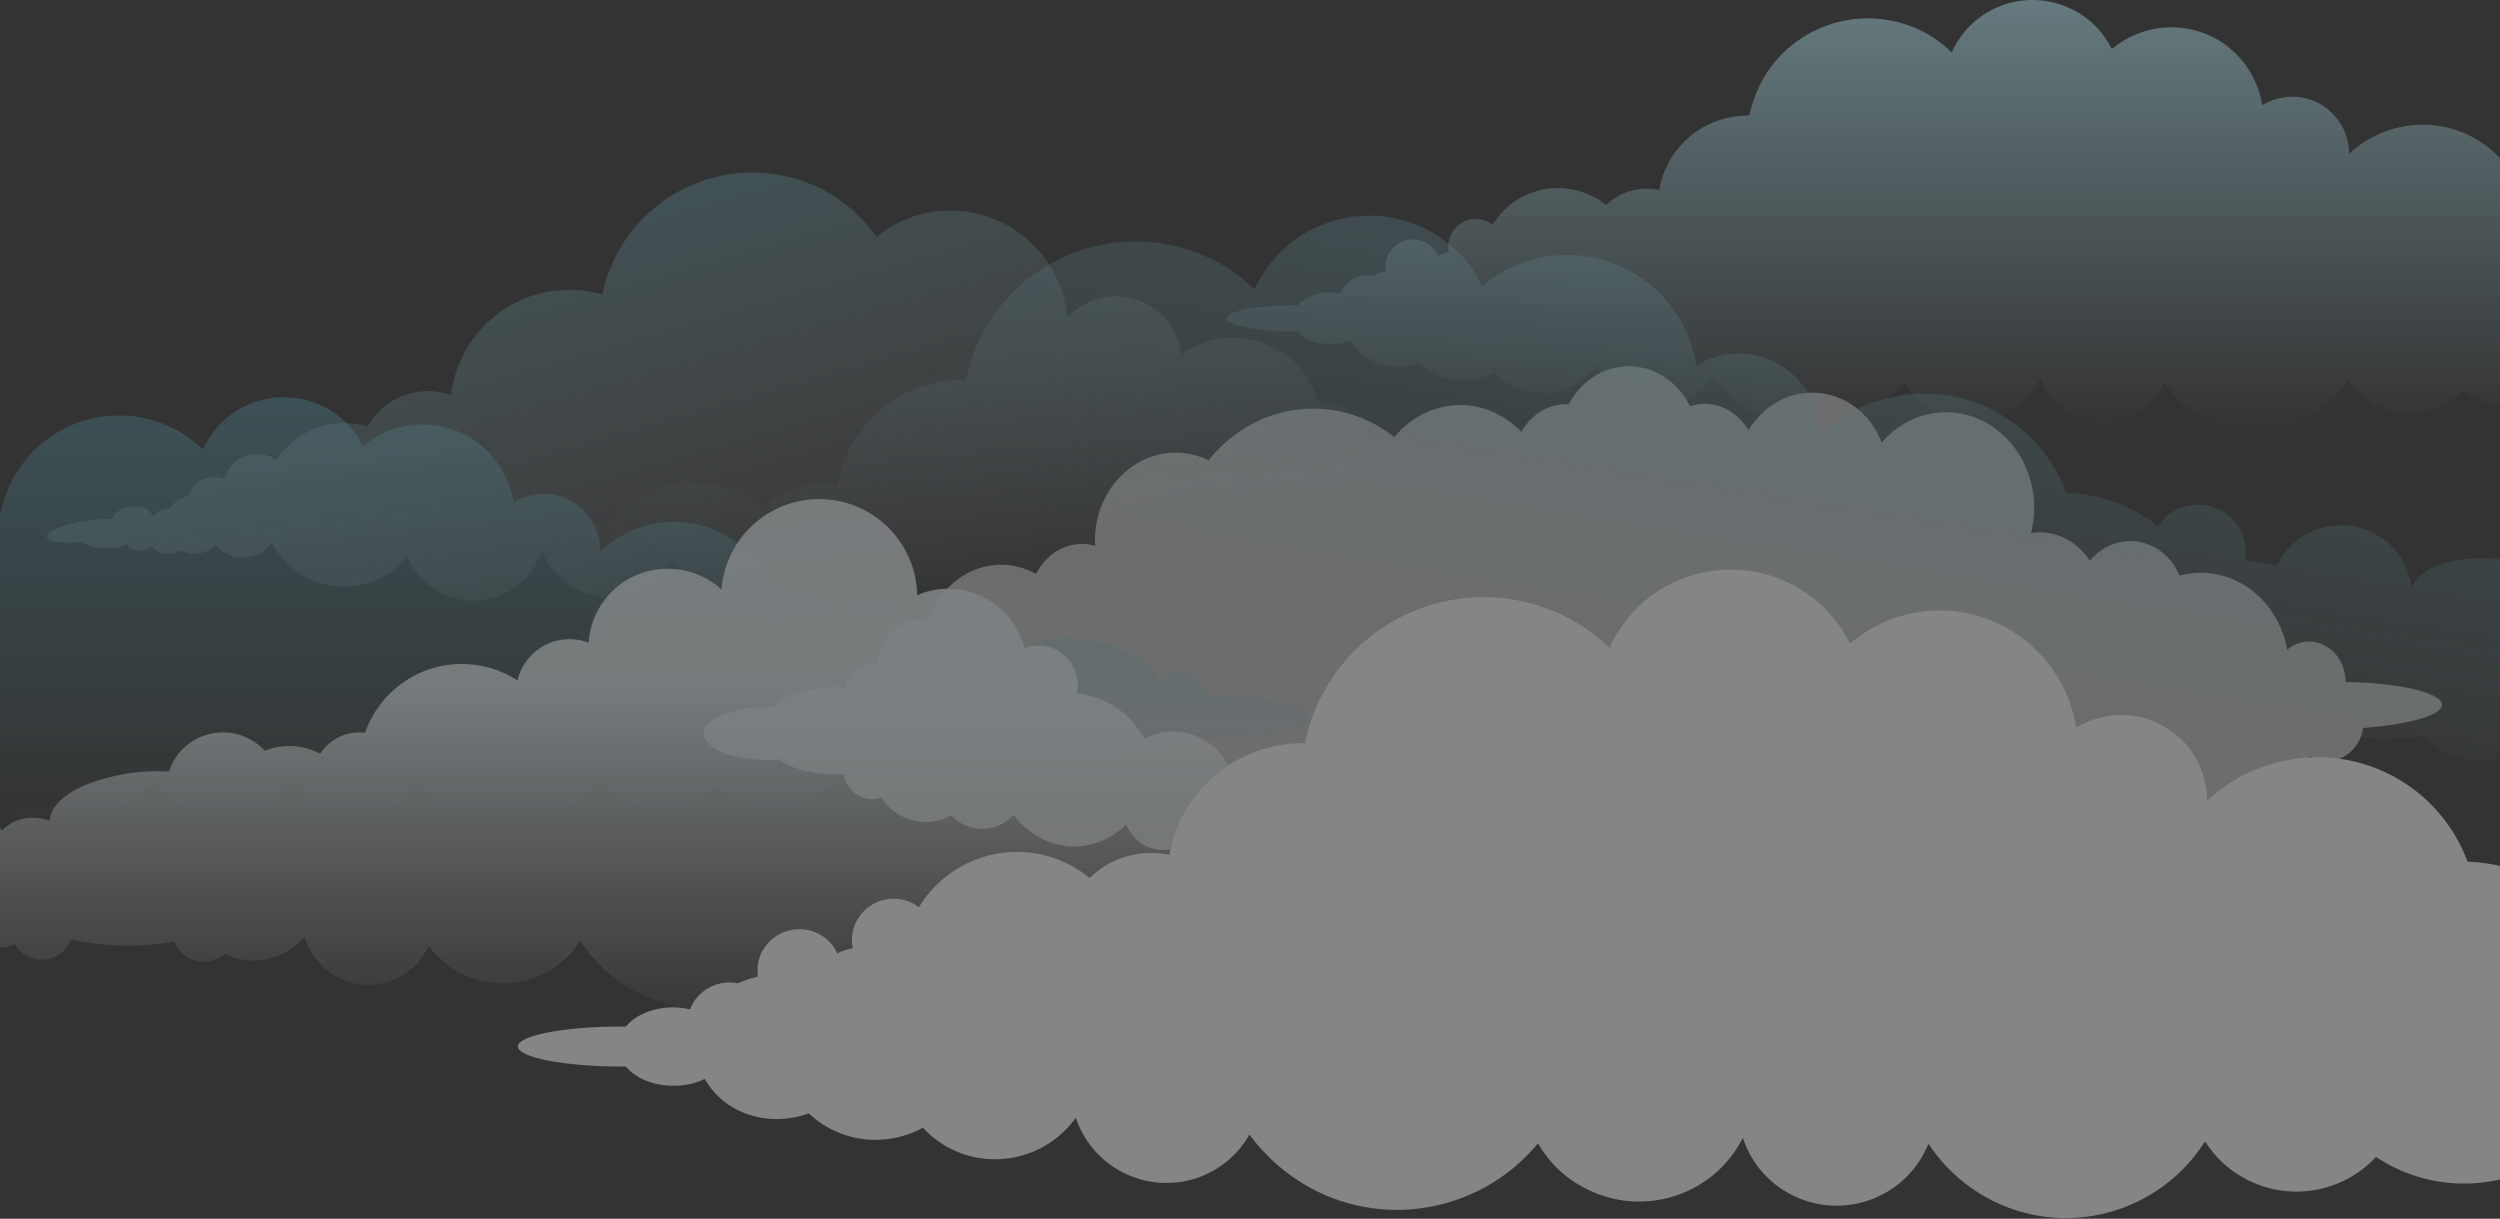
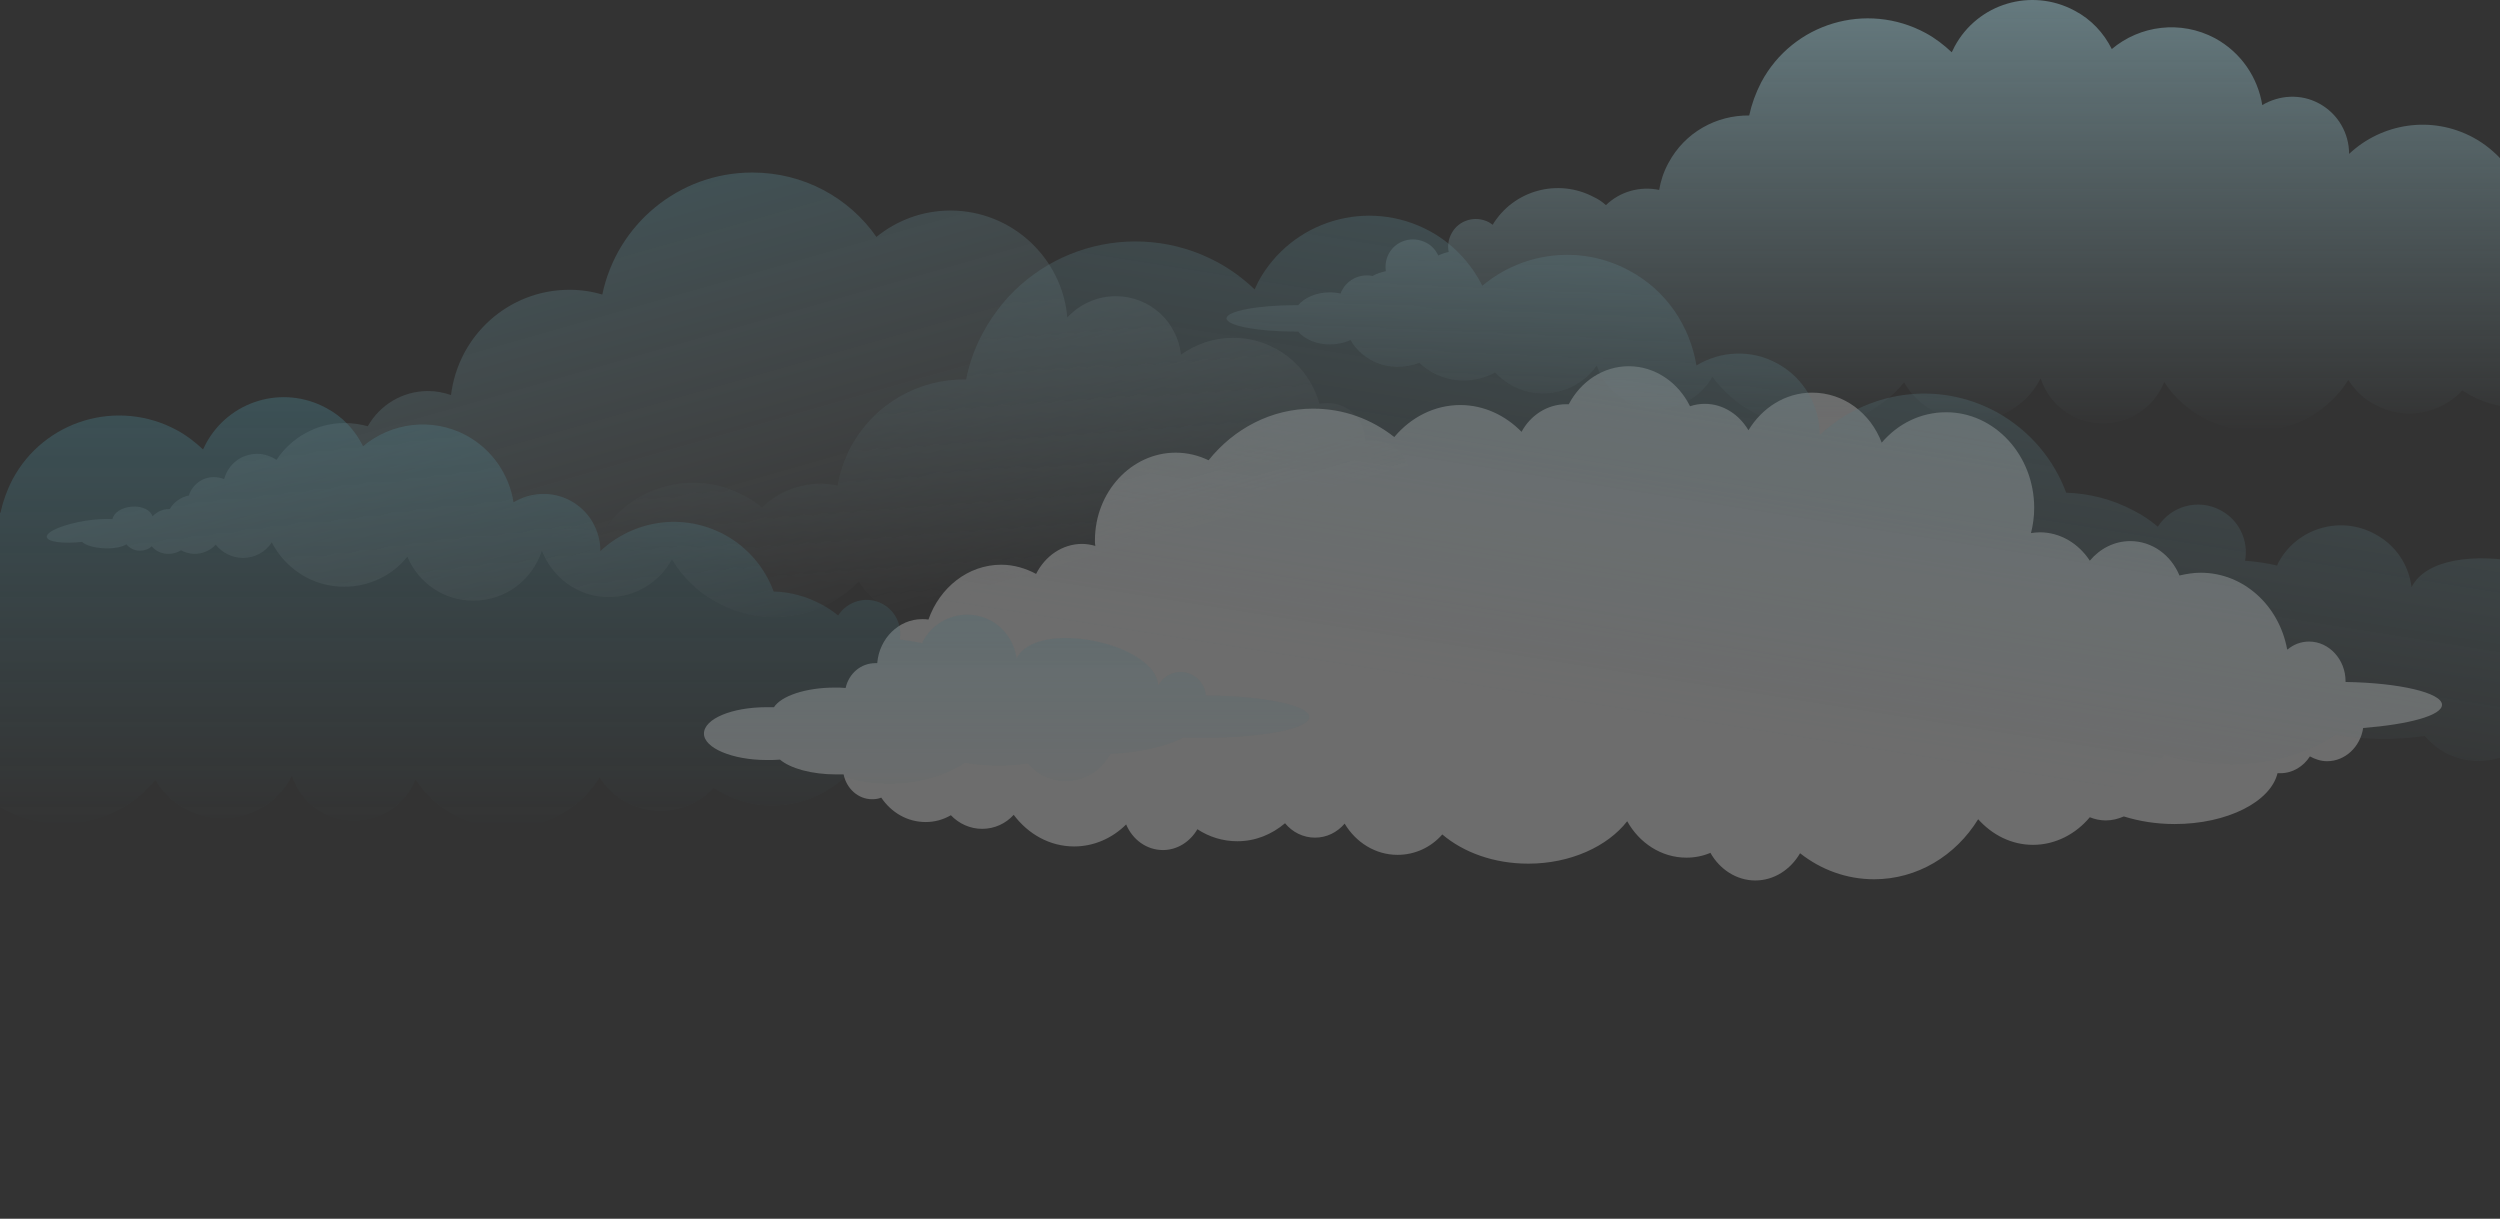
<svg xmlns="http://www.w3.org/2000/svg" width="1920" height="936" viewBox="0 0 1920 936" fill="none">
  <rect x="0" y="0" width="1920" height="936" fill="#333333" stroke="none" />
  <g opacity="0.4">
    <path opacity="0.7" d="M1875.45 541.275C1875.45 532.055 1842.56 524.371 1801.38 523.757C1801.38 523.449 1801.38 523.142 1801.38 523.142C1801.38 506.545 1788.78 492.714 1773.41 492.714C1767.26 492.714 1761.42 494.866 1756.81 498.861C1756.81 498.861 1756.81 498.554 1756.5 498.554C1750.36 465.053 1723 439.85 1690.12 439.85C1684.58 439.85 1679.05 440.772 1673.83 442.002C1667.37 426.327 1652.93 415.57 1636.02 415.57C1623.73 415.57 1612.66 421.41 1604.98 430.63C1596.38 417.414 1582.24 408.808 1566.56 408.808C1564.1 408.808 1561.95 409.116 1559.8 409.423C1561.34 403.276 1562.26 396.822 1562.26 390.06C1562.26 349.49 1531.83 316.604 1494.64 316.604C1474.97 316.604 1457.45 325.517 1445.16 339.962C1436.55 317.218 1415.96 301.544 1391.68 301.544C1371.09 301.544 1353.26 313.223 1342.81 330.434C1335.74 318.448 1323.45 310.149 1309.31 310.149C1305.32 310.149 1301.63 310.764 1297.94 311.993C1289.03 293.86 1271.2 281.259 1250.92 281.259C1231.25 281.259 1214.03 292.938 1204.81 310.457C1204.2 310.457 1203.28 310.457 1202.66 310.457C1188.22 310.457 1175.31 319.062 1168.55 331.664C1156.25 319.062 1139.66 311.071 1121.52 311.071C1101.54 311.071 1083.41 320.599 1070.81 335.659C1053.29 321.829 1031.78 313.837 1008.42 313.837C976.453 313.837 947.562 329.205 928.199 353.485C920.516 349.797 911.91 347.646 902.997 347.646C868.881 347.646 840.912 377.766 840.912 414.955C840.912 416.492 840.912 417.721 841.22 419.258C837.839 418.336 834.458 417.721 831.077 417.721C815.71 417.721 802.494 427.249 795.732 440.772C787.741 436.47 778.521 433.703 768.993 433.703C743.483 433.703 721.661 451.222 713.055 475.81C711.519 475.503 709.675 475.503 708.138 475.503C690.312 475.503 675.251 490.256 673.715 509.311C673.1 509.311 672.793 509.311 672.178 509.311C661.113 509.311 651.893 517.302 649.434 528.367C646.668 528.059 643.902 528.059 641.136 528.059C618.699 528.059 599.951 534.514 594.419 543.12C592.575 543.12 590.731 543.12 588.886 543.12C562.147 543.12 540.633 552.033 540.633 563.405C540.633 574.469 562.455 583.69 588.886 583.69C592.267 583.69 595.648 583.69 599.029 583.382C607.02 590.144 623.31 594.754 642.365 594.754C644.209 594.754 646.053 594.754 647.897 594.754C650.049 605.511 658.962 613.81 669.719 613.81C672.178 613.81 674.637 613.502 676.788 612.58C684.472 623.952 696.766 631.329 710.904 631.329C717.973 631.329 724.427 629.485 730.267 626.104C736.414 632.558 745.02 636.554 754.24 636.554C763.768 636.554 772.374 632.558 778.521 625.796C789.585 640.549 806.182 650.077 824.93 650.077C840.298 650.077 854.436 643.623 864.886 633.173C869.803 644.852 880.56 652.843 893.162 652.843C904.226 652.843 914.061 646.389 919.594 636.861C928.507 642.701 938.957 646.081 950.328 646.081C964.159 646.081 976.76 640.856 986.903 632.251C992.435 639.012 1000.73 643.315 1009.95 643.315C1018.87 643.315 1026.86 639.32 1032.7 632.558C1041.3 647.003 1056.36 656.531 1073.27 656.531C1086.79 656.531 1099.09 650.692 1107.69 640.856C1123.98 654.687 1147.34 663.293 1173.77 663.293C1206.04 663.293 1234.63 650.077 1249.69 630.714C1258.91 647.311 1275.81 658.683 1295.17 658.683C1301.63 658.683 1307.77 657.453 1313.61 654.994C1320.68 667.596 1333.59 676.202 1348.04 676.202C1362.48 676.202 1375.08 667.903 1382.46 655.302C1398.44 667.903 1418.11 675.28 1439.32 675.28C1472.51 675.28 1502.02 657.146 1519.23 629.177C1529.99 641.164 1544.74 648.847 1561.34 648.847C1578.55 648.847 1594.22 640.549 1604.98 627.64C1608.67 629.177 1612.97 630.099 1617.28 630.099C1622.19 630.099 1626.8 628.87 1631.11 627.026C1642.79 630.714 1656 632.865 1670.14 632.865C1710.71 632.865 1743.9 615.654 1749.13 593.832C1749.74 593.832 1750.36 593.832 1751.28 593.832C1760.81 593.832 1769.11 588.607 1774.02 580.923C1778.02 583.075 1782.32 584.612 1787.24 584.612C1801.07 584.612 1812.75 573.547 1814.9 559.102C1849.63 556.336 1875.45 549.574 1875.45 541.275Z" fill="white" />
    <path opacity="0.5" d="M961.776 536.019C950.404 534.789 938.11 534.175 926.124 534.175C925.509 527.72 922.128 521.881 915.981 518.5C906.453 513.275 894.774 516.963 889.549 526.491C887.398 493.605 796.115 474.856 780.748 505.591C779.211 493.912 772.142 482.847 761.077 476.7C742.329 466.558 718.971 473.627 708.828 492.375C708.521 492.99 708.521 493.297 708.213 493.912C702.374 492.683 696.841 491.76 691.002 491.146C692.846 480.389 687.928 469.324 677.786 463.792C665.799 457.337 651.047 461.333 643.67 472.705C639.675 469.324 635.372 466.558 630.761 464.099C619.082 457.952 606.788 454.571 594.187 454.264C587.425 436.13 574.517 420.456 556.383 410.62C524.419 393.409 486.308 399.556 461.105 423.222C461.105 407.547 452.807 392.487 438.054 384.496C423.916 376.812 407.319 378.042 394.41 385.725C391.03 364.826 378.428 345.463 358.143 334.398C331.711 320.26 300.362 324.563 278.847 342.696C272.7 330.402 263.172 319.953 250.264 313.191C217.07 295.365 175.885 307.659 158.059 340.852C157.445 342.082 156.83 343.618 155.908 345.155C150.068 339.623 143.307 334.398 135.93 330.402C90.443 305.815 33.891 322.719 9.61 368.206C5.307 376.505 2.234 385.111 0.389 393.716C-24.813 393.409 -49.094 406.625 -61.695 430.291C-65.383 437.052 -67.535 443.814 -68.764 450.883C-83.517 447.81 -98.884 452.113 -109.641 462.562C-112.407 460.104 -115.481 457.952 -118.862 456.415C-146.523 441.663 -180.639 451.19 -196.621 477.622C-197.543 477.008 -198.465 476.393 -199.387 475.778C-209.837 470.246 -222.746 473.934 -228.278 484.384C-230.737 488.994 -231.351 493.912 -230.429 498.522C-233.195 499.137 -235.962 500.059 -238.42 501.288C-240.264 497.293 -243.338 493.605 -247.641 491.453C-258.091 485.921 -270.999 489.609 -276.532 500.059C-278.683 504.362 -279.298 508.665 -278.683 513.275C-282.371 514.197 -285.752 515.119 -288.826 516.963C-297.739 515.119 -307.574 519.115 -312.184 527.72C-312.799 528.642 -313.106 529.564 -313.413 530.486C-316.18 529.872 -318.946 529.564 -321.712 529.564C-332.162 529.564 -341.075 533.56 -345.992 539.4C-346.914 539.4 -347.529 539.4 -348.144 539.4C-377.342 539.4 -401.008 544.01 -401.008 549.542C-401.008 555.074 -377.342 559.685 -348.144 559.685C-347.222 559.685 -346.607 559.685 -345.992 559.685C-341.075 565.524 -332.162 569.52 -321.712 569.52C-315.872 569.52 -310.34 568.29 -305.73 566.139C-302.042 572.901 -296.202 578.433 -288.518 582.428C-277.146 587.961 -263.93 587.961 -252.866 583.658C-249.792 586.731 -246.411 589.19 -242.416 591.341C-227.049 599.64 -208.915 599.025 -194.777 591.034C-191.089 595.03 -186.786 598.41 -181.868 601.177C-159.124 613.471 -131.156 606.401 -116.71 586.116C-113.022 597.488 -105.031 607.324 -93.659 613.471C-70.301 626.072 -41.103 617.773 -27.887 594.722C-19.895 605.479 -9.446 615.007 3.156 621.769C43.111 643.283 91.672 632.833 119.333 599.025C124.558 608.246 132.549 616.237 142.692 621.462C171.583 637.136 207.85 626.379 223.525 597.181C223.832 596.874 223.832 596.259 224.139 595.952C228.135 607.631 236.126 618.081 248.112 624.535C272.7 637.751 303.435 628.531 316.651 603.943C317.573 602.406 318.188 600.562 319.11 598.718C326.486 610.09 336.629 619.618 349.538 626.379C388.571 647.586 437.132 634.37 460.49 597.181C465.408 604.865 472.17 611.626 481.083 616.237C503.826 628.531 531.181 623.306 548.085 605.172C549.929 606.401 552.08 607.631 554.232 608.86C585.889 626.072 624 619.925 648.895 596.874C680.552 606.709 717.126 601.791 741.1 585.809C757.082 588.575 773.986 588.575 789.353 586.424C792.427 589.805 795.808 592.878 800.111 595.337C818.859 605.479 842.217 598.41 852.36 579.662C852.36 579.355 852.36 579.355 852.667 579.047C875.104 577.818 895.696 573.515 908.605 566.446C943.028 567.676 978.987 564.602 996.506 558.148C1016.79 550.157 1001.73 540.322 961.776 536.019Z" fill="url(#paint0_linear)" />
    <path opacity="0.9" d="M2109.65 494.558C2093.36 492.714 2076.15 492.1 2058.94 491.792C2058.32 482.572 2053.1 474.273 2044.49 469.356C2030.97 461.979 2014.06 467.204 2006.99 480.728C2003.61 434.011 1874.22 407.271 1852.09 450.915C1849.94 434.011 1840.1 418.643 1823.81 410.037C1797.07 395.592 1763.88 405.735 1749.74 432.167C1749.44 432.781 1749.13 433.703 1748.82 434.318C1740.83 432.474 1732.53 431.245 1724.23 430.63C1727 415.57 1719.93 399.588 1705.48 391.904C1688.27 382.683 1667.37 388.523 1657.23 404.505C1651.7 399.895 1645.55 395.592 1638.79 392.211C1622.19 383.298 1604.37 378.995 1586.85 378.381C1577.32 352.871 1558.88 330.434 1533.06 316.296C1487.57 291.708 1433.17 300.621 1397.52 334.122C1397.52 311.993 1385.84 290.479 1364.94 279.107C1344.66 268.042 1321.3 269.579 1302.86 280.644C1297.94 250.831 1280.11 223.17 1251.22 207.802C1213.73 187.517 1169.16 193.664 1138.43 219.481C1129.82 202.27 1115.99 187.21 1097.86 177.375C1050.53 151.865 991.822 169.384 966.312 216.408C965.39 218.252 964.468 220.403 963.546 222.247C955.247 214.256 945.719 207.187 934.962 201.348C870.419 166.617 789.893 190.591 755.163 255.134C748.709 266.813 744.406 279.107 741.947 291.401C706.295 290.786 671.564 309.534 653.431 343.343C648.206 352.871 645.132 362.706 643.288 372.848C622.389 368.545 600.567 374.692 585.199 389.752C581.204 386.372 576.594 383.298 571.983 380.839C532.643 359.632 484.082 373.156 461.338 410.96C460.108 410.037 458.879 409.115 457.342 408.193C442.59 400.202 424.149 405.735 416.158 420.487C412.777 426.942 411.855 433.703 413.084 440.465C409.089 441.387 405.4 442.616 401.712 444.153C398.946 438.314 394.643 433.396 388.496 430.015C373.744 422.024 355.303 427.556 347.312 442.309C344.238 448.149 343.316 454.603 343.931 461.057C338.706 462.287 333.788 463.823 329.485 465.975C316.577 463.209 303.053 469.048 296.599 481.035C295.984 482.264 295.37 483.494 295.062 485.031C291.374 484.108 287.379 483.494 283.076 483.494C268.323 483.494 255.414 489.026 248.345 497.632C247.116 497.632 246.194 497.632 244.964 497.632C203.472 497.632 169.664 504.086 169.664 512.077C169.664 520.068 203.472 526.523 244.964 526.523C246.194 526.523 247.116 526.523 248.345 526.523C255.414 534.821 268.323 540.661 283.076 540.661C291.374 540.661 299.058 538.817 305.512 535.743C310.737 545.271 319.035 553.262 330.1 558.794C346.39 566.785 365.138 566.785 380.813 560.638C385.115 564.941 390.033 568.629 395.873 571.396C418.002 583.382 443.512 582.153 463.797 571.088C469.022 576.62 475.169 581.538 482.238 585.226C514.509 602.745 554.157 592.91 574.749 563.712C580.282 579.694 591.346 593.832 607.636 602.745C640.829 620.879 682.321 608.585 701.07 576.006C712.442 591.373 727.194 604.896 745.021 614.732C801.88 645.466 870.726 630.406 910.374 582.46C918.058 595.676 929.122 606.741 943.26 614.424C984.445 636.553 1036.08 621.186 1058.21 580.001C1058.52 579.387 1058.82 578.772 1059.13 578.157C1064.66 595.061 1076.34 609.814 1093.25 618.727C1128.28 637.475 1171.62 624.567 1190.68 589.529C1191.91 587.07 1193.13 584.611 1194.06 582.46C1204.51 598.442 1219.26 612.273 1237.09 622.108C1292.72 652.228 1361.56 633.48 1395.06 580.923C1402.13 591.988 1411.97 601.516 1424.26 607.97C1456.53 625.489 1495.57 617.805 1519.54 592.295C1522.31 594.139 1525.07 595.983 1528.14 597.52C1573.33 621.801 1627.11 613.502 1662.76 580.309C1707.64 594.139 1759.89 587.378 1793.69 564.326C1816.44 568.322 1840.1 568.322 1862.23 565.249C1866.54 570.166 1871.45 574.469 1877.6 577.85C1904.34 592.295 1937.53 582.153 1951.67 555.721C1951.67 555.413 1951.98 555.106 1951.98 555.106C1983.64 553.262 2013.14 547.115 2031.89 537.28C2080.76 539.124 2132.08 534.821 2156.98 525.601C2187.41 514.536 2166.2 500.398 2109.65 494.558Z" fill="url(#paint1_linear)" />
    <path opacity="0.5" d="M1281.96 398.05C1273.97 396.821 1266.9 396.513 1261.36 396.821C1260.44 391.903 1254.3 387.908 1246.61 387.293C1238.93 386.678 1232.17 390.059 1230.63 394.669C1227.56 391.289 1222.95 389.137 1218.03 389.137C1213.42 389.137 1209.42 390.981 1206.35 393.747C1202.66 388.83 1197.13 385.449 1190.37 384.834C1188.22 378.687 1182.68 374.384 1175.61 374.384C1173.16 374.384 1171 374.999 1168.85 375.921C1163.94 367.008 1154.41 361.168 1143.65 361.168C1136.27 361.168 1129.82 363.934 1124.59 368.237C1117.83 363.012 1109.23 359.939 1099.7 359.939C1093.86 359.939 1088.02 361.168 1083.1 363.627C1081.26 349.489 1069.27 338.425 1054.52 338.425C1052.37 338.425 1050.22 338.732 1048.37 339.039C1048.37 338.732 1048.37 338.732 1048.37 338.425C1048.37 322.442 1035.46 309.534 1019.48 309.534C1017.33 309.534 1015.18 309.841 1013.33 310.148C1005.34 280.95 978.911 259.436 946.947 259.436C931.887 259.436 918.364 264.354 906.992 272.345C904.226 247.142 883.019 227.472 856.894 227.472C842.141 227.472 828.925 233.926 819.705 243.761C815.709 197.966 776.983 161.699 729.959 161.699C708.445 161.699 688.467 169.383 673.1 181.984C652.2 151.864 617.162 132.501 577.822 132.501C520.962 132.501 473.63 172.764 462.566 226.242C454.575 223.784 445.969 222.554 437.363 222.554C390.339 222.554 351.92 257.899 346.388 303.387C340.856 301.543 335.016 300.313 328.869 300.313C308.891 300.313 291.68 311.071 282.46 327.36C276.927 325.823 270.78 324.901 264.633 324.901C242.812 324.901 223.449 336.273 212.384 353.177C208.081 350.411 202.856 348.567 197.631 348.567C185.337 348.567 175.195 356.558 172.121 367.93C169.663 367.008 166.896 366.393 164.13 366.393C155.217 366.393 147.533 372.54 145.075 380.531C138.928 381.761 133.395 385.756 130.322 390.981C130.015 390.981 130.015 390.981 129.707 390.981C124.79 390.981 120.487 393.133 117.106 396.513C115.569 391.596 109.115 388.522 101.124 389.137C93.44 389.752 87.293 393.747 86.371 398.665C80.839 398.358 73.462 398.665 65.779 399.894C48.567 402.66 35.351 408.193 35.966 412.496C36.581 416.184 48.26 417.72 63.013 416.184C66.086 418.95 72.848 420.794 80.531 421.101C87.293 421.409 93.44 420.179 97.128 418.028C99.587 421.101 103.275 422.945 107.578 422.945C110.959 422.945 114.34 421.716 116.491 419.565C119.565 423.253 124.175 425.404 129.4 425.404C132.781 425.404 136.162 424.482 138.928 422.638C142.001 424.175 145.689 425.404 149.378 425.404C155.832 425.404 161.671 422.638 165.667 418.335C170.585 424.482 178.268 428.478 186.567 428.478C195.787 428.478 204.086 423.867 208.696 416.491C219.146 436.776 240.045 450.607 264.326 450.607C283.996 450.607 301.515 441.694 312.887 427.556C321.185 447.533 340.856 461.364 363.6 461.364C388.187 461.364 409.087 445.075 416.156 422.945C424.147 443.538 444.125 458.598 467.483 458.598C488.383 458.598 506.517 446.919 516.044 429.707C532.027 456.139 561.225 473.965 594.418 473.965C619.928 473.965 642.979 463.515 659.576 446.611C669.719 462.901 687.852 473.965 708.752 473.965C725.964 473.965 741.638 466.282 752.088 454.295C769.607 469.355 792.044 478.576 816.939 478.576C846.752 478.576 873.798 465.36 891.932 444.152C903.304 453.066 917.442 458.598 933.116 458.598C954.938 458.598 973.994 447.841 985.98 431.551C995.201 440.772 1007.8 446.304 1021.63 446.304C1039.46 446.304 1055.44 436.776 1064.35 422.638C1071.42 434.932 1084.64 443.23 1100.01 443.23C1111.99 443.23 1122.75 438.005 1130.13 430.014C1135.04 433.703 1140.88 435.854 1147.65 435.854C1158.1 435.854 1167.32 430.014 1172.23 421.716C1176.23 426.019 1182.07 429.092 1188.52 429.092C1195.9 429.092 1202.35 425.404 1206.35 419.872C1209.42 422.638 1213.42 424.482 1218.03 424.482C1223.25 424.482 1227.86 422.023 1230.94 418.643C1233.4 420.794 1236.47 422.023 1239.85 422.023C1244.15 422.023 1247.84 420.179 1250.3 417.106C1253.99 419.257 1260.14 420.179 1266.9 420.179C1274.58 419.872 1281.34 418.028 1284.42 415.262C1299.17 416.798 1310.85 415.569 1311.46 411.574C1312.38 406.349 1299.17 400.816 1281.96 398.05Z" fill="url(#paint2_linear)" />
-     <path opacity="0.9" d="M1374.78 686.957C1373.24 674.97 1362.79 665.442 1350.19 665.442C1344.04 665.442 1338.2 667.594 1333.9 671.589C1329.29 665.442 1321.91 661.139 1313.61 661.139C1309.31 661.139 1305.01 662.369 1301.32 664.213C1298.86 652.841 1289.03 644.542 1277.04 644.542C1268.74 644.542 1261.37 648.538 1256.76 654.992C1250.61 648.845 1242.31 645.157 1233.09 645.157C1228.48 645.157 1224.18 646.079 1220.18 647.616C1219.26 634.707 1208.5 624.565 1195.29 624.565C1185.45 624.565 1176.84 630.404 1172.85 638.703C1167.01 634.093 1159.63 631.326 1151.95 631.326C1146.11 631.326 1140.58 632.863 1135.66 635.629C1127.36 629.482 1116.91 625.794 1105.54 625.794C1098.47 625.794 1091.71 627.331 1085.56 629.79C1080.34 607.353 1060.05 590.449 1036.08 590.449C1027.47 590.449 1019.48 592.601 1012.41 596.289C1005.96 586.454 994.894 579.999 982.293 579.999C966.618 579.999 953.402 589.834 948.485 603.665C945.411 580.307 925.434 561.866 901.153 561.866C893.162 561.866 885.478 563.71 879.024 567.398C868.881 548.342 849.826 534.819 827.082 532.668C827.697 530.516 827.697 528.365 827.697 525.906C827.697 509.309 814.173 495.786 797.577 495.786C793.888 495.786 790.2 496.4 786.819 497.63C780.058 471.505 756.392 452.142 728.116 452.142C719.817 452.142 711.519 453.986 704.45 457.06C703.528 416.182 670.334 383.296 629.15 383.296C589.502 383.296 556.923 414.031 554.156 452.757C543.399 442.922 528.647 436.775 512.664 436.775C480.393 436.775 453.961 461.977 452.117 493.634C447.507 491.79 442.589 490.868 437.364 490.868C418.001 490.868 401.712 504.392 397.409 522.525C385.115 514.534 370.362 509.924 354.687 509.924C320.264 509.924 291.066 532.053 280.309 562.788C278.772 562.48 277.543 562.48 276.006 562.48C263.405 562.48 252.34 568.935 245.886 578.77C238.817 575.082 230.826 572.93 222.22 572.93C215.766 572.93 209.311 574.16 203.472 576.618C195.481 568.013 184.109 562.48 171.2 562.48C151.837 562.48 135.24 575.082 129.708 592.601C113.111 591.371 94.056 593.523 75.307 599.362C53.486 606.124 39.04 617.496 38.118 630.404C34.123 628.868 29.82 627.946 25.21 627.946C15.989 627.946 7.383 631.634 1.544 637.781C-3.067 631.326 -10.443 627.331 -18.741 627.331C-30.728 627.331 -40.563 635.629 -43.022 647.001C-46.71 644.85 -50.706 643.928 -55.008 643.928C-63.307 643.928 -70.683 647.923 -75.293 654.378C-79.596 650.689 -85.436 648.231 -91.583 648.231C-104.184 648.231 -114.634 657.451 -116.171 669.745C-166.883 670.052 -206.531 676.199 -206.531 683.576C-206.531 691.259 -162.888 697.406 -109.102 697.406C-107.872 697.406 -106.95 697.406 -105.721 697.406C-103.262 705.397 -95.578 711.237 -86.665 711.237C-80.826 711.237 -75.293 708.778 -71.605 704.475C-58.389 709.7 -40.87 713.389 -20.585 714.925C-16.282 722.302 -8.599 727.527 0.622 727.527C4.31 727.527 7.998 726.605 11.072 725.068C15.374 732.137 23.058 737.054 31.971 737.054C42.421 737.054 51.027 730.6 54.715 721.38C67.931 724.453 82.684 726.297 98.666 726.297C110.96 726.297 122.639 725.068 133.704 723.224C137.392 732.137 145.998 738.591 156.447 738.591C162.594 738.591 168.127 736.132 172.43 732.444C179.191 735.825 186.875 737.669 194.866 737.669C210.541 737.669 224.679 730.6 233.899 719.536C240.046 740.743 259.717 756.417 282.768 756.417C303.36 756.417 320.879 744.123 329.177 726.605C342.086 743.816 362.678 755.188 386.037 755.188C410.932 755.188 433.061 742.279 445.662 722.609C466.255 753.959 501.907 774.858 542.477 774.858C566.45 774.858 588.58 767.789 607.021 755.188C616.241 766.56 630.379 773.629 646.361 773.629C660.806 773.629 673.715 767.482 683.243 757.954C692.463 773.014 709.06 782.849 727.808 782.849C744.405 782.849 759.465 774.858 768.993 762.872C778.828 782.235 798.806 795.758 822.165 795.758C847.06 795.758 868.267 780.698 877.18 759.183C887.937 771.17 903.612 778.546 921.131 778.546C933.425 778.546 944.797 774.858 954.017 768.711C960.779 772.092 968.462 773.936 976.761 773.936C1000.12 773.936 1019.48 758.261 1025.63 737.054C1034.85 748.119 1048.99 755.188 1064.66 755.188C1072.65 755.188 1080.34 753.344 1087.1 749.963C1091.4 753.651 1096.93 756.11 1103.08 756.11C1113.53 756.11 1122.14 749.656 1125.82 740.743C1136.58 742.587 1148.57 743.816 1160.86 743.816C1176.54 743.816 1191.6 741.972 1204.81 738.898C1233.09 770.248 1274.27 750.578 1280.11 732.444C1300.4 730.907 1317.92 727.219 1331.13 721.994C1334.82 725.99 1340.05 728.756 1346.19 728.756C1355.11 728.756 1362.79 722.916 1365.25 714.925C1366.48 714.925 1367.4 714.925 1368.63 714.925C1422.42 714.925 1466.06 708.778 1466.06 701.095C1464.52 693.411 1424.88 687.571 1374.78 686.957Z" fill="url(#paint3_linear)" />
    <path d="M2304.78 230.997C2293.41 229.768 2281.12 229.153 2269.13 229.153C2268.52 222.699 2265.14 216.859 2258.99 213.478C2249.46 208.253 2237.78 211.942 2232.56 221.469C2230.41 188.583 2139.12 169.835 2123.76 200.57C2122.22 188.89 2115.15 177.826 2104.09 171.679C2085.34 161.536 2061.98 168.605 2051.84 187.354C2051.53 187.968 2051.53 188.276 2051.22 188.89C2045.38 187.661 2039.85 186.739 2034.01 186.124C2035.85 175.367 2030.94 164.303 2020.79 158.77C2008.81 152.316 1994.05 156.311 1986.68 167.683C1982.68 164.303 1978.38 161.536 1973.77 159.078C1962.09 152.931 1949.8 149.55 1937.19 149.242C1930.43 131.109 1917.52 115.434 1899.39 105.599C1867.43 88.388 1829.32 94.534 1804.11 118.2C1804.11 102.525 1795.81 87.465 1781.06 79.474C1766.92 71.791 1750.33 73.02 1737.42 80.704C1734.04 59.804 1721.44 40.441 1701.15 29.377C1674.72 15.239 1643.37 19.541 1621.86 37.675C1615.71 25.381 1606.18 14.931 1593.27 8.169C1560.08 -9.657 1518.89 2.637 1501.07 35.831C1500.45 37.06 1499.84 38.597 1498.92 40.134C1493.08 34.601 1486.31 29.377 1478.94 25.381C1433.45 0.793 1376.9 17.697 1352.62 63.185C1348.31 71.483 1345.24 80.089 1343.4 88.695C1318.19 88.388 1293.91 101.603 1281.31 125.269C1277.62 132.031 1275.47 138.793 1274.24 145.862C1259.49 142.788 1244.12 147.091 1233.37 157.541C1230.6 155.082 1227.53 152.931 1224.15 151.394C1196.48 136.641 1162.37 146.169 1146.39 172.601C1145.46 171.986 1144.54 171.372 1143.62 170.757C1133.17 165.225 1120.26 168.913 1114.73 179.363C1112.27 183.973 1111.66 188.89 1112.58 193.501C1109.81 194.115 1107.05 195.037 1104.59 196.267C1102.74 192.271 1099.67 188.583 1095.37 186.432C1084.92 180.899 1072.01 184.588 1066.48 195.037C1064.32 199.34 1063.71 203.643 1064.32 208.253C1060.64 209.175 1057.26 210.098 1054.18 211.942C1045.27 210.098 1035.43 214.093 1030.82 222.699C1030.21 223.621 1029.9 224.543 1029.59 225.465C1026.83 224.85 1024.06 224.543 1021.3 224.543C1010.85 224.543 1001.93 228.538 997.015 234.378C996.093 234.378 995.479 234.378 994.864 234.378C965.666 234.378 942 238.988 942 244.521C942 250.053 965.666 254.663 994.864 254.663C995.786 254.663 996.401 254.663 997.015 254.663C1001.93 260.503 1010.85 264.498 1021.3 264.498C1027.14 264.498 1032.67 263.269 1037.28 261.117C1040.97 267.879 1046.81 273.411 1054.49 277.407C1065.86 282.939 1079.08 282.939 1090.14 278.636C1093.22 281.71 1096.6 284.169 1100.59 286.32C1115.96 294.618 1134.09 294.004 1148.23 286.013C1151.92 290.008 1156.22 293.389 1161.14 296.155C1183.88 308.449 1211.85 301.38 1226.3 280.788C1229.99 292.16 1237.98 301.995 1249.35 308.142C1272.71 320.743 1301.91 312.445 1315.12 289.393C1323.11 300.151 1333.56 309.678 1346.16 316.44C1386.12 337.955 1434.68 327.505 1462.34 293.696C1467.57 302.917 1475.56 310.908 1485.7 316.133C1514.59 331.808 1550.86 321.05 1566.53 291.852C1566.84 291.545 1566.84 290.93 1567.15 290.623C1571.14 302.302 1579.13 312.752 1591.12 319.206C1615.71 332.422 1646.44 323.202 1659.66 298.614C1660.58 297.077 1661.2 295.233 1662.12 293.389C1669.49 304.761 1679.64 314.289 1692.55 321.05C1731.58 342.257 1780.14 329.041 1803.5 291.852C1808.42 299.536 1815.18 306.298 1824.09 310.908C1846.83 323.202 1874.19 317.977 1891.09 299.843C1892.94 301.073 1895.09 302.302 1897.24 303.531C1928.9 320.743 1967.01 314.596 1991.9 291.545C2023.56 301.38 2060.13 296.462 2084.11 280.48C2100.09 283.246 2116.99 283.246 2132.36 281.095C2135.43 284.476 2138.82 287.549 2143.12 290.008C2161.87 300.151 2185.23 293.082 2195.37 274.333C2195.37 274.026 2195.37 274.026 2195.67 273.719C2218.11 272.489 2238.7 268.186 2251.61 261.117C2286.04 262.347 2322 259.273 2339.51 252.819C2359.49 245.135 2344.74 235.3 2304.78 230.997Z" fill="url(#paint4_linear)" />
-     <path d="M2448.34 784.694C2431.13 782.85 2413 781.928 2394.87 781.928C2394.25 772.4 2388.72 763.18 2379.5 758.262C2365.36 750.579 2347.53 755.804 2339.54 770.249C2336.16 721.073 2199.39 692.49 2175.73 738.592C2173.27 720.766 2162.82 704.476 2145.91 695.256C2117.95 680.196 2082.6 690.646 2067.54 718.614C2067.23 719.229 2066.93 720.151 2066.62 721.073C2058.01 719.229 2049.41 717.692 2040.49 717.078C2043.26 701.096 2035.88 684.191 2020.82 676.2C2002.69 666.365 1980.56 672.512 1969.8 689.724C1963.96 684.806 1957.2 680.503 1950.13 676.508C1932.61 666.98 1913.87 662.37 1895.12 661.755C1884.97 634.708 1865.61 611.042 1838.26 596.29C1790.31 570.472 1732.84 579.693 1695.03 615.038C1695.03 591.679 1682.74 568.936 1660.3 556.949C1638.79 545.27 1614.2 547.114 1594.53 558.793C1589.61 527.136 1570.25 498.245 1540.13 481.649C1500.48 460.134 1453.15 466.589 1420.88 494.25C1411.66 475.809 1397.21 460.134 1377.85 449.684C1328.06 422.945 1265.97 441.386 1239.24 491.176C1238.01 493.328 1237.08 495.479 1236.16 497.631C1227.25 489.025 1217.41 481.649 1206.04 475.502C1137.81 438.62 1052.67 464.13 1016.1 532.361C1009.34 544.655 1004.73 557.871 1002.27 570.78C964.466 570.165 927.891 590.143 908.836 625.488C903.303 635.323 899.922 646.08 898.078 656.53C875.949 651.92 852.898 658.374 836.916 674.356C832.613 670.975 828.003 667.595 822.778 664.828C781.286 642.392 729.959 656.837 705.678 696.793C704.449 695.871 702.912 694.641 701.683 694.027C686.008 685.728 666.645 691.26 658.039 706.935C654.351 713.697 653.429 721.073 654.966 728.142C650.97 729.064 646.667 730.294 642.979 732.138C640.213 725.991 635.603 720.766 629.148 717.385C613.474 709.087 594.111 714.926 585.505 730.294C582.124 736.441 581.202 743.51 582.124 749.964C576.592 751.193 571.674 753.037 566.757 755.189C553.233 752.423 538.788 758.57 531.719 771.171C531.104 772.4 530.489 773.937 529.875 775.167C525.879 774.245 521.576 773.63 517.273 773.63C501.599 773.63 488.075 779.469 480.699 788.383C479.47 788.383 478.548 788.383 477.318 788.383C433.367 788.383 397.715 795.144 397.715 803.75C397.715 812.048 433.367 819.117 477.318 819.117C478.548 819.117 479.47 819.117 480.699 819.117C488.075 828.031 501.599 833.87 517.273 833.87C526.187 833.87 534.178 832.026 541.247 828.645C546.779 838.48 555.692 847.393 567.371 852.926C584.583 861.224 604.253 861.224 621.157 855.077C625.767 859.38 630.992 863.376 636.832 866.449C660.191 879.05 687.237 877.821 708.752 866.142C714.284 871.981 720.738 877.206 728.115 881.202C762.23 899.643 804.337 889.193 826.159 858.458C831.998 875.362 843.678 890.422 860.889 899.643C896.234 918.698 939.878 906.097 959.548 871.367C971.535 887.656 987.209 901.794 1006.27 912.244C1066.2 944.823 1139.35 928.841 1181.15 878.128C1189.14 891.959 1200.82 903.946 1216.18 911.937C1259.83 935.603 1314.23 919.313 1337.59 875.67C1337.89 875.055 1338.2 874.44 1338.51 873.825C1344.35 891.652 1356.64 907.326 1374.47 916.854C1411.35 936.832 1457.45 923.001 1477.43 886.119C1478.66 883.661 1479.89 881.202 1481.12 878.436C1492.18 895.34 1507.55 909.785 1526.61 920.235C1585.62 952.199 1658.15 932.222 1693.5 876.592C1700.87 888.271 1711.32 898.413 1724.23 905.175C1758.35 923.616 1799.53 915.625 1824.73 888.578C1827.81 890.422 1830.57 892.266 1833.95 894.111C1881.59 919.928 1938.76 911.015 1976.26 875.977C2023.9 890.73 2078.91 883.353 2114.56 859.073C2138.54 863.068 2163.74 863.376 2187.1 859.995C2191.71 865.22 2196.93 869.83 2203.39 873.211C2231.36 888.271 2266.7 877.821 2281.76 849.852C2281.76 849.545 2282.07 849.238 2282.07 849.238C2315.57 847.393 2346.61 840.939 2366.28 830.489C2417.92 832.333 2472.32 827.723 2498.44 818.195C2530.71 805.594 2508.58 790.841 2448.34 784.694Z" fill="white" />
  </g>
  <defs>
    <linearGradient id="paint0_linear" x1="302.247" y1="305.021" x2="302.247" y2="636.507" gradientUnits="userSpaceOnUse">
      <stop stop-color="#60C8E0" />
      <stop offset="1" stop-color="#60C8E0" stop-opacity="0" />
    </linearGradient>
    <linearGradient id="paint1_linear" x1="1311.36" y1="-248.499" x2="1170.27" y2="636.507" gradientUnits="userSpaceOnUse">
      <stop stop-color="#60C8E0" />
      <stop offset="0.887" stop-color="#9CDDEC" stop-opacity="0" />
    </linearGradient>
    <linearGradient id="paint2_linear" x1="567.362" y1="105.501" x2="673.727" y2="478.575" gradientUnits="userSpaceOnUse">
      <stop stop-color="#74CFE4" />
      <stop offset="1" stop-color="#F5F5F5" stop-opacity="0" />
    </linearGradient>
    <linearGradient id="paint3_linear" x1="629.764" y1="383.296" x2="629.764" y2="795.758" gradientUnits="userSpaceOnUse">
      <stop offset="0.35" stop-color="#EBF8FB" />
      <stop offset="1" stop-color="#EBF8FB" stop-opacity="0" />
    </linearGradient>
    <linearGradient id="paint4_linear" x1="1645.19" y1="0" x2="1645.19" y2="331.178" gradientUnits="userSpaceOnUse">
      <stop stop-color="#B0E4F0" />
      <stop offset="1" stop-color="#B0E4F0" stop-opacity="0" />
    </linearGradient>
  </defs>
</svg>